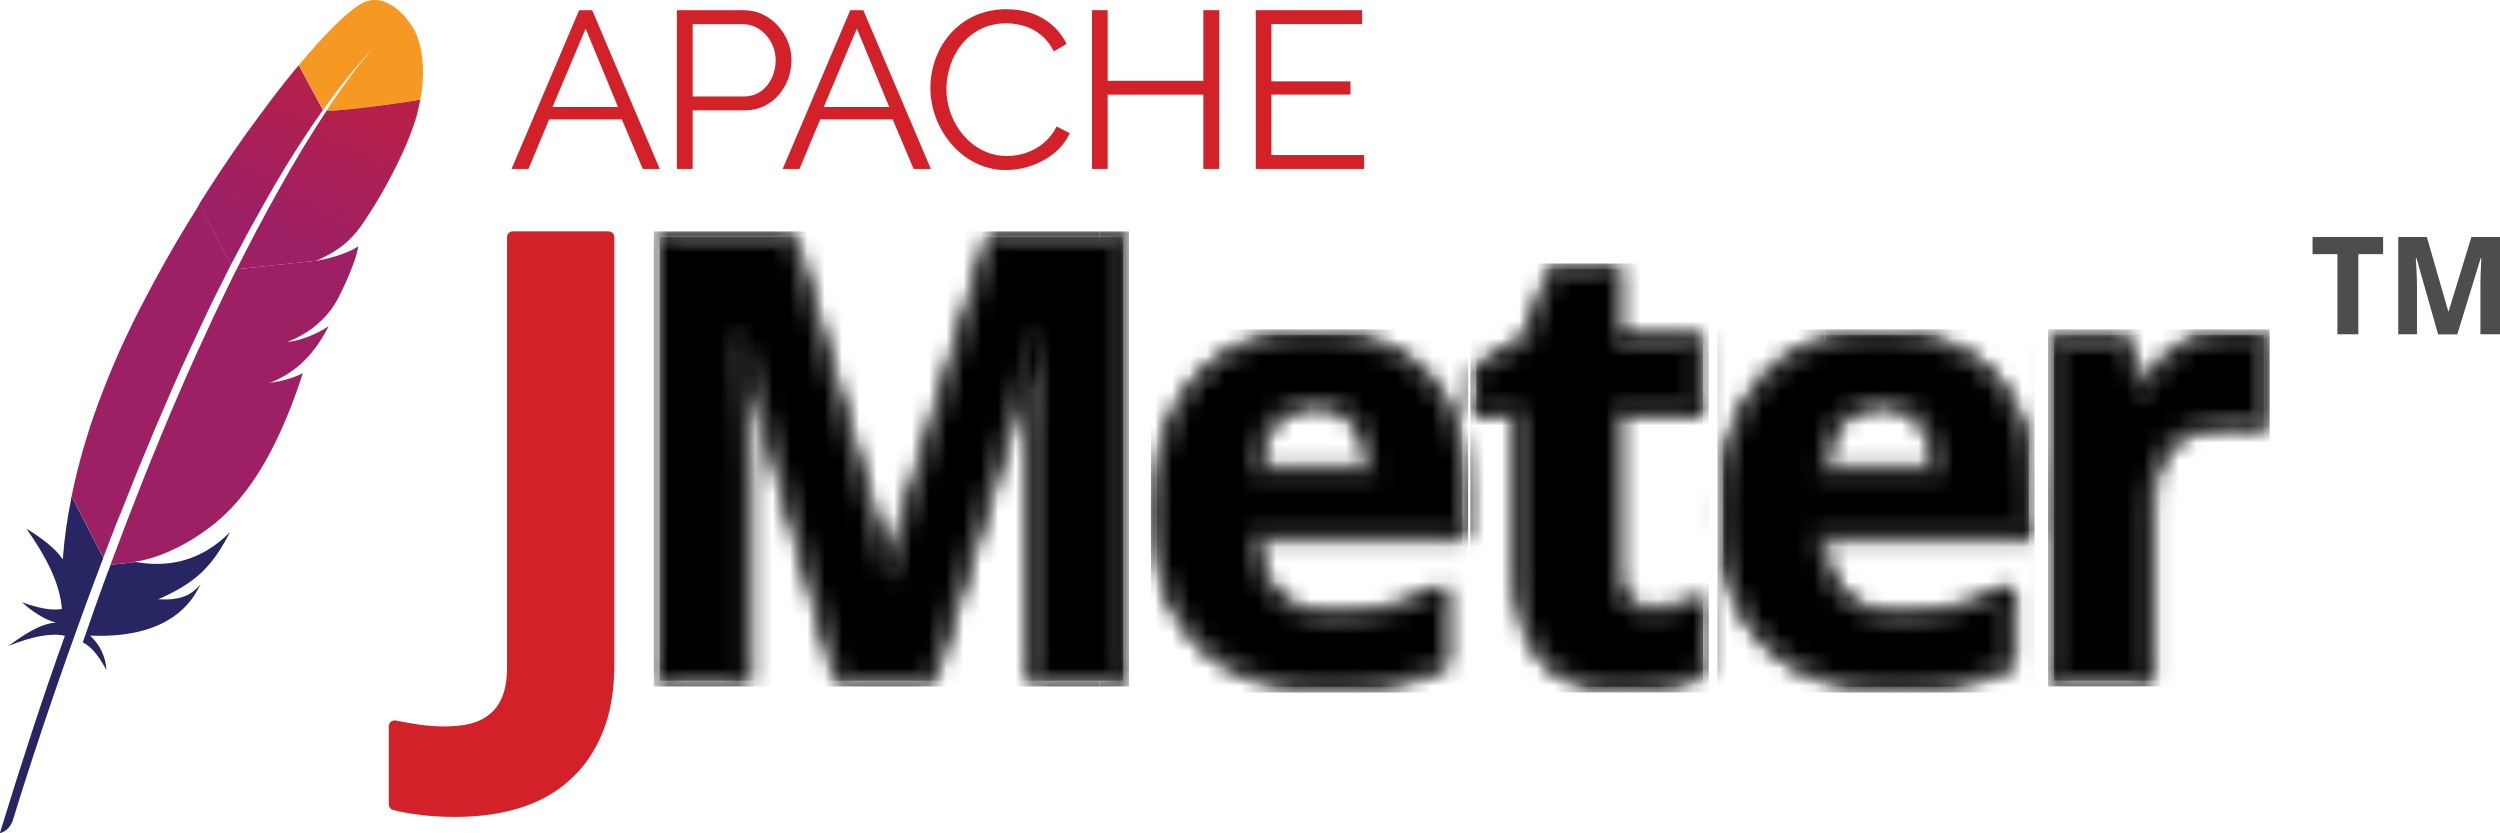
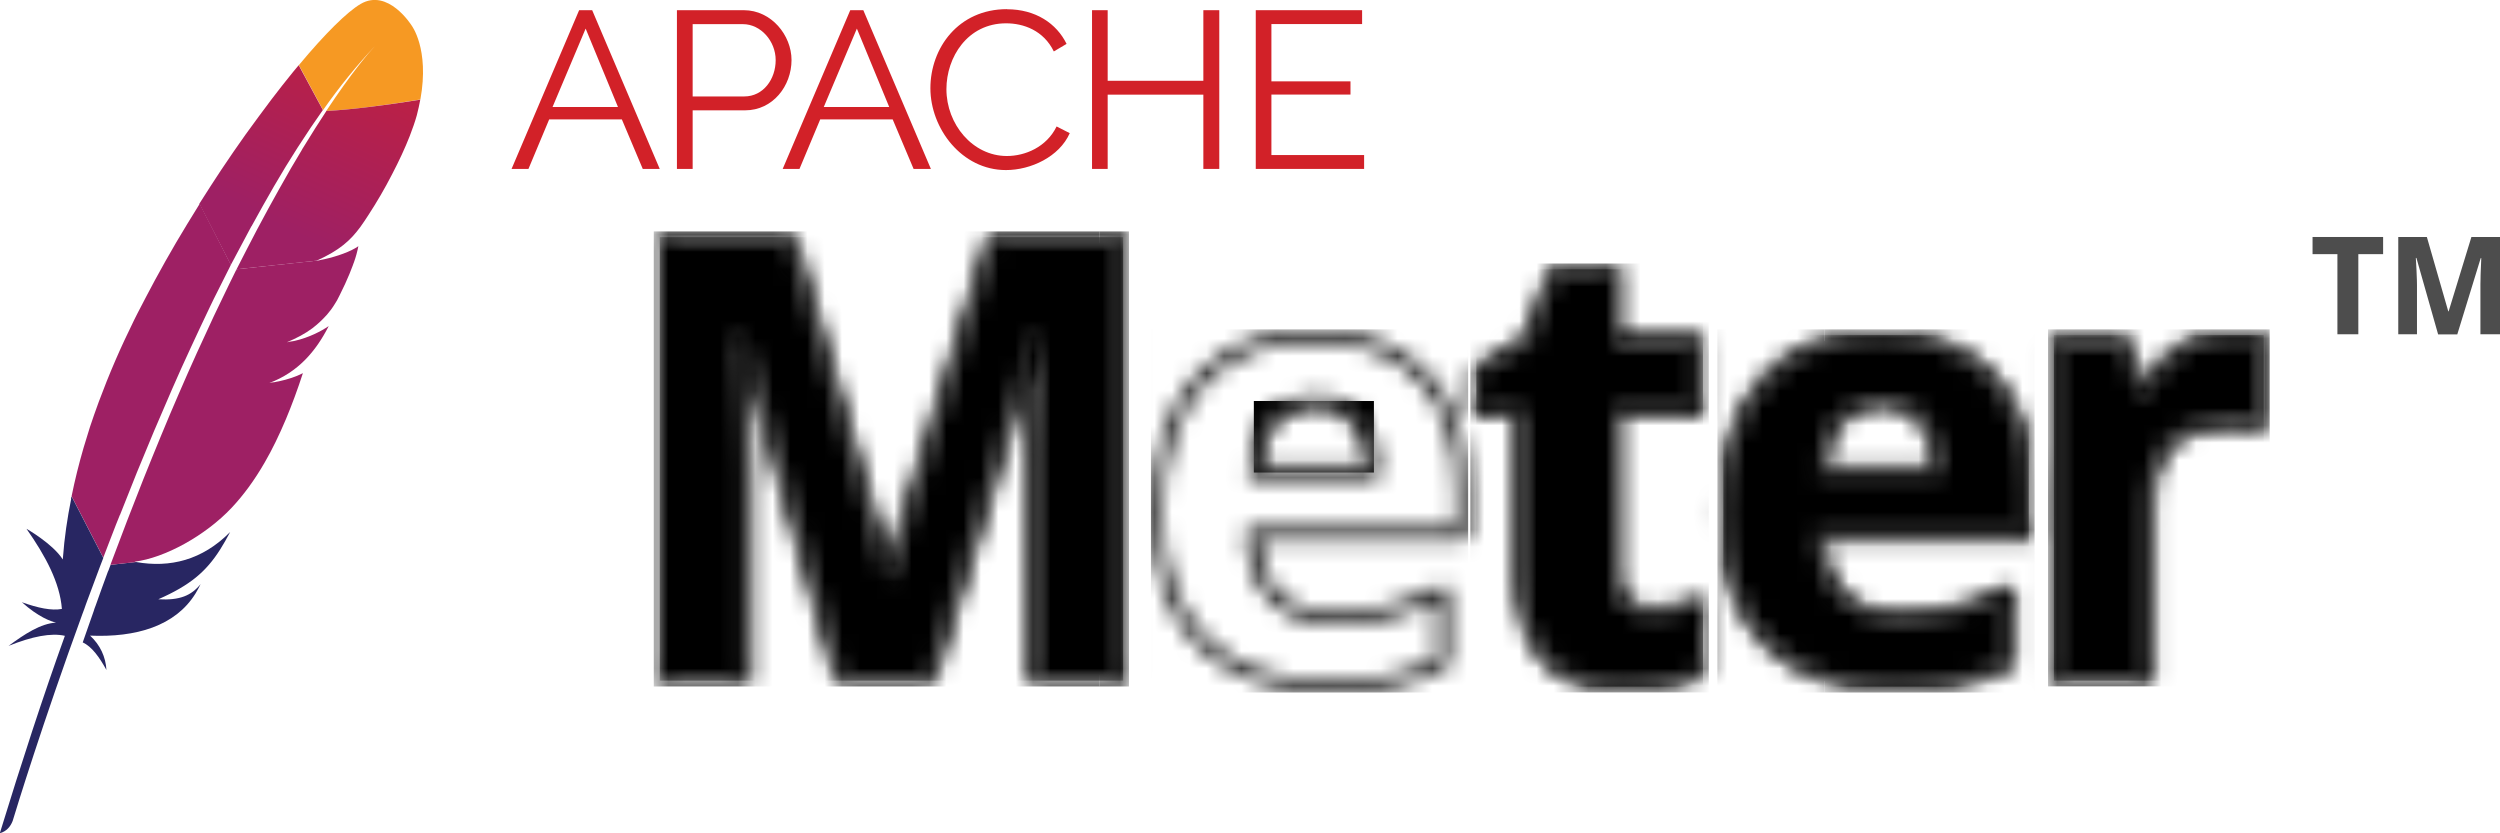
<svg xmlns="http://www.w3.org/2000/svg" width="144" height="48" viewBox="0 0 144 48" fill="none">
  <g clip-path="url(#clip0_425_2621)">
    <path d="M20.77 0.229C20.007 0.674 18.73 1.93 17.215 3.751L18.608 6.339C19.581 4.958 20.587 3.724 21.588 2.664C21.66 2.582 21.704 2.539 21.704 2.539C21.665 2.582 21.621 2.62 21.588 2.664C21.262 3.012 20.278 4.142 18.791 6.393C20.222 6.322 22.417 6.034 24.214 5.73C24.75 2.789 23.694 1.446 23.694 1.446C23.694 1.446 22.345 -0.696 20.77 0.229Z" fill="url(#paint0_linear_425_2621)" />
    <path d="M16.076 21.973C15.894 22.011 15.711 22.038 15.529 22.06C15.617 22.049 15.722 22.032 15.811 22.016C15.899 22.005 15.993 21.989 16.076 21.973Z" fill="#BE202E" />
    <path opacity="0.35" d="M16.076 21.973C15.894 22.011 15.711 22.038 15.529 22.06C15.617 22.049 15.722 22.032 15.811 22.016C15.899 22.005 15.993 21.989 16.076 21.973Z" fill="#BE202E" />
    <path d="M16.552 19.706C16.579 19.706 16.607 19.695 16.634 19.695C16.751 19.678 16.872 19.657 16.983 19.629C16.845 19.657 16.701 19.673 16.557 19.7L16.552 19.706Z" fill="#BE202E" />
    <path opacity="0.35" d="M16.552 19.706C16.579 19.706 16.607 19.695 16.634 19.695C16.751 19.678 16.872 19.657 16.983 19.629C16.845 19.657 16.701 19.673 16.557 19.7L16.552 19.706Z" fill="#BE202E" />
    <path d="M14.49 13.03C14.915 12.253 15.346 11.486 15.772 10.747C16.22 9.975 16.673 9.23 17.138 8.507C17.165 8.464 17.193 8.42 17.221 8.382C17.674 7.676 18.133 6.991 18.597 6.338L17.204 3.756C17.104 3.881 16.994 4.006 16.883 4.142C16.48 4.637 16.065 5.164 15.634 5.73C15.153 6.366 14.661 7.04 14.147 7.746C13.682 8.399 13.207 9.089 12.732 9.801C12.328 10.41 11.93 11.03 11.526 11.666C11.51 11.693 11.499 11.709 11.482 11.736L13.296 15.259C13.699 14.514 14.086 13.77 14.479 13.036L14.49 13.03Z" fill="url(#paint1_linear_425_2621)" />
    <path d="M6.225 32.899C5.987 33.546 5.744 34.209 5.506 34.889C5.506 34.9 5.495 34.905 5.495 34.916C5.456 35.014 5.423 35.106 5.396 35.204C5.23 35.66 5.097 36.074 4.765 37.003C5.302 37.248 5.733 37.873 6.131 38.59C6.087 37.846 5.777 37.15 5.186 36.612C7.817 36.726 10.1 36.074 11.267 34.176C11.366 34.008 11.466 33.829 11.56 33.638C11.023 34.301 10.366 34.59 9.116 34.519C10.946 33.714 11.869 32.932 12.682 31.649C12.875 31.344 13.063 31.013 13.257 30.643C11.654 32.263 9.796 32.72 7.834 32.372L6.369 32.535C6.324 32.66 6.28 32.779 6.23 32.904L6.225 32.899Z" fill="url(#paint2_linear_425_2621)" />
    <path d="M6.91 29.664C7.231 28.86 7.557 28.044 7.883 27.218C8.204 26.43 8.53 25.642 8.867 24.843C9.205 24.044 9.553 23.25 9.896 22.451C10.249 21.635 10.614 20.831 10.99 20.021C11.355 19.222 11.736 18.428 12.112 17.634C12.251 17.346 12.383 17.069 12.533 16.781C12.77 16.297 13.014 15.813 13.262 15.329C13.273 15.302 13.29 15.275 13.301 15.248L11.504 11.736C11.477 11.78 11.449 11.834 11.416 11.878C10.996 12.557 10.57 13.248 10.155 13.954C9.735 14.672 9.326 15.395 8.923 16.14C8.585 16.765 8.259 17.395 7.928 18.031C7.861 18.156 7.8 18.292 7.734 18.417C7.342 19.216 6.977 19.994 6.656 20.738C6.291 21.581 5.971 22.386 5.689 23.146C5.506 23.647 5.335 24.13 5.18 24.598C5.053 24.995 4.931 25.397 4.815 25.788C4.544 26.718 4.312 27.653 4.124 28.582L5.948 32.121C6.186 31.485 6.44 30.849 6.689 30.197C6.761 30.018 6.833 29.838 6.91 29.648V29.664Z" fill="url(#paint3_linear_425_2621)" />
    <path d="M4.102 28.724C3.875 29.855 3.709 30.98 3.626 32.111C3.626 32.149 3.615 32.192 3.615 32.225C3.051 31.328 1.52 30.453 1.525 30.458C2.62 32.018 3.449 33.557 3.565 35.074C2.979 35.188 2.178 35.019 1.26 34.688C2.228 35.557 2.946 35.797 3.228 35.862C2.344 35.916 1.426 36.514 0.492 37.204C1.852 36.655 2.952 36.443 3.737 36.623C2.487 40.091 1.238 43.929 -0.011 47.995C0.37 47.886 0.597 47.625 0.729 47.288C0.951 46.554 2.432 41.716 4.748 35.362C4.815 35.182 4.887 35.003 4.947 34.813C4.964 34.758 4.986 34.715 5.003 34.66C5.252 33.997 5.506 33.318 5.766 32.616C5.832 32.453 5.882 32.301 5.948 32.144V32.133L4.124 28.594C4.107 28.637 4.096 28.675 4.085 28.719L4.102 28.724Z" fill="url(#paint4_linear_425_2621)" />
    <path d="M13.6 15.558C13.544 15.667 13.5 15.765 13.445 15.873C13.29 16.194 13.124 16.52 12.969 16.852C12.798 17.21 12.621 17.58 12.439 17.955C12.35 18.145 12.256 18.33 12.168 18.532C11.897 19.113 11.62 19.716 11.338 20.331C10.99 21.092 10.647 21.88 10.288 22.706C9.951 23.484 9.603 24.299 9.26 25.136C8.934 25.935 8.596 26.751 8.259 27.599C7.961 28.349 7.657 29.132 7.347 29.931C7.33 29.969 7.319 30.012 7.303 30.045C7.004 30.833 6.695 31.649 6.38 32.48C6.369 32.497 6.363 32.518 6.363 32.535L7.828 32.372C7.828 32.372 7.773 32.361 7.74 32.355C9.498 32.138 11.831 30.849 13.334 29.257C14.025 28.523 14.655 27.664 15.241 26.648C15.678 25.897 16.082 25.06 16.474 24.131C16.811 23.326 17.138 22.445 17.447 21.494C17.044 21.701 16.579 21.853 16.071 21.962C15.982 21.978 15.888 22 15.8 22.016C15.711 22.032 15.617 22.043 15.518 22.059C17.16 21.44 18.188 20.249 18.934 18.782C18.509 19.07 17.806 19.445 16.966 19.635C16.856 19.662 16.74 19.678 16.618 19.7C16.59 19.7 16.563 19.711 16.529 19.711C17.093 19.477 17.58 19.216 17.994 18.907C18.083 18.841 18.166 18.771 18.249 18.7C18.376 18.591 18.497 18.477 18.614 18.358C18.686 18.276 18.757 18.205 18.835 18.124C19.001 17.933 19.155 17.727 19.288 17.504C19.332 17.433 19.377 17.368 19.415 17.297C19.471 17.189 19.526 17.091 19.57 16.993C19.797 16.547 19.979 16.14 20.128 15.781C20.2 15.601 20.267 15.438 20.322 15.286C20.338 15.221 20.366 15.172 20.388 15.107C20.444 14.938 20.499 14.786 20.532 14.65C20.587 14.454 20.62 14.291 20.642 14.177C20.587 14.221 20.526 14.264 20.449 14.302C19.957 14.59 19.111 14.857 18.426 14.982C18.426 14.982 18.409 14.982 18.398 14.993C18.332 15.004 18.26 15.009 18.188 15.031C18.199 15.02 18.216 15.02 18.227 15.014L13.616 15.509C13.627 15.547 13.616 15.563 13.605 15.574L13.6 15.558Z" fill="url(#paint5_linear_425_2621)" />
    <path d="M18.796 6.398C18.387 7.018 17.939 7.725 17.458 8.513C17.431 8.557 17.403 8.595 17.386 8.638C16.966 9.328 16.529 10.079 16.065 10.916C15.662 11.633 15.247 12.394 14.805 13.226C14.423 13.944 14.042 14.705 13.627 15.509L18.238 15.015C19.576 14.406 20.178 13.857 20.764 13.063C20.919 12.846 21.074 12.617 21.229 12.373C21.704 11.644 22.168 10.851 22.577 10.052C22.981 9.28 23.335 8.519 23.6 7.839C23.771 7.399 23.91 6.996 24.009 6.638C24.092 6.322 24.153 6.029 24.208 5.741C22.423 6.034 20.228 6.322 18.796 6.393V6.398Z" fill="url(#paint6_linear_425_2621)" />
    <path d="M15.811 22.027C15.722 22.043 15.628 22.054 15.529 22.07C15.617 22.054 15.711 22.032 15.811 22.027Z" fill="#BE202E" />
    <path opacity="0.35" d="M15.811 22.027C15.722 22.043 15.628 22.054 15.529 22.07C15.617 22.054 15.711 22.032 15.811 22.027Z" fill="#BE202E" />
    <path d="M15.811 22.027C15.722 22.043 15.628 22.054 15.529 22.07C15.617 22.054 15.711 22.032 15.811 22.027Z" fill="url(#paint7_linear_425_2621)" />
    <path d="M16.541 19.706C16.541 19.706 16.596 19.695 16.629 19.695C16.601 19.695 16.574 19.706 16.541 19.706Z" fill="#BE202E" />
    <path opacity="0.35" d="M16.541 19.706C16.541 19.706 16.596 19.695 16.629 19.695C16.601 19.695 16.574 19.706 16.541 19.706Z" fill="#BE202E" />
    <path d="M16.541 19.706C16.541 19.706 16.596 19.695 16.629 19.695C16.601 19.695 16.574 19.706 16.541 19.706Z" fill="url(#paint8_linear_425_2621)" />
-     <path d="M35.049 13.324H29.543C29.355 13.324 29.206 13.47 29.206 13.655V38.449C29.206 39.123 29.112 39.688 28.929 40.129C28.764 40.547 28.52 40.884 28.205 41.134C27.907 41.39 27.536 41.569 27.116 41.678C26.226 41.906 25.054 41.868 24.175 41.743C23.694 41.672 23.235 41.591 22.81 41.504C22.71 41.482 22.605 41.504 22.522 41.569C22.445 41.635 22.395 41.727 22.395 41.83V46.337C22.395 46.489 22.5 46.619 22.649 46.657C23.064 46.766 23.573 46.858 24.164 46.929C24.756 47.011 25.452 47.054 26.237 47.054C27.569 47.054 28.802 46.886 29.908 46.549C31.014 46.212 32.009 45.668 32.805 44.94C33.623 44.222 34.264 43.298 34.706 42.194C35.16 41.102 35.386 39.781 35.386 38.275V13.661C35.386 13.476 35.237 13.329 35.049 13.329V13.324Z" fill="#D22128" />
    <mask id="mask0_425_2621" style="mask-type:luminance" maskUnits="userSpaceOnUse" x="38" y="13" width="93" height="27">
      <path d="M38.001 13.661V39.205H42.927V27.321C42.927 26.995 42.916 26.631 42.905 26.223C42.905 25.816 42.894 25.392 42.872 24.951C42.861 24.511 42.844 24.065 42.822 23.608C42.811 23.152 42.789 22.712 42.767 22.282C42.717 21.282 42.661 20.244 42.59 19.173H42.75L48.455 39.21H53.514L59.661 19.205H59.805C59.772 20.265 59.733 21.282 59.683 22.26C59.672 22.679 59.65 23.114 59.628 23.554C59.617 23.994 59.606 24.429 59.595 24.864C59.584 25.294 59.572 25.707 59.561 26.087C59.561 26.473 59.561 26.816 59.561 27.115V39.21H64.697V13.661H57.195L51.225 33.192H51.12L45.509 13.661H38.007H38.001ZM89.58 15.514L88.015 19.635L85.036 21.423V23.679H87.623V33.094C87.623 34.35 87.772 35.399 88.082 36.242C88.402 37.068 88.839 37.731 89.386 38.231C89.934 38.721 90.581 39.069 91.327 39.27C92.073 39.471 92.875 39.563 93.737 39.563C94.6 39.563 95.445 39.482 96.192 39.308C96.949 39.145 97.579 38.933 98.088 38.677V34.709C97.59 34.883 97.104 35.03 96.617 35.149C96.142 35.263 95.639 35.323 95.103 35.323C94.489 35.323 93.986 35.144 93.61 34.78C93.228 34.421 93.046 33.861 93.046 33.105V23.69H97.878V19.689H93.046V15.531H89.58V15.514ZM75.665 19.303C74.316 19.303 73.084 19.521 71.972 19.95C70.872 20.38 69.921 21.021 69.125 21.885C68.346 22.733 67.732 23.804 67.29 25.087C66.853 26.37 66.632 27.865 66.632 29.577C66.632 31.29 66.875 32.746 67.345 34.002C67.832 35.247 68.506 36.285 69.368 37.112C70.231 37.927 71.265 38.536 72.459 38.944C73.653 39.351 74.963 39.558 76.384 39.558C77.119 39.558 77.794 39.531 78.407 39.476C79.021 39.427 79.601 39.351 80.132 39.232C80.663 39.117 81.166 38.971 81.641 38.808C82.128 38.634 82.609 38.427 83.084 38.182V34.057C82.564 34.312 82.056 34.54 81.558 34.736C81.061 34.921 80.552 35.078 80.044 35.209C79.535 35.34 79.01 35.437 78.468 35.508C77.937 35.568 77.368 35.59 76.765 35.59C76.041 35.59 75.394 35.486 74.825 35.263C74.267 35.041 73.786 34.725 73.382 34.318C72.99 33.899 72.686 33.388 72.464 32.795C72.249 32.192 72.133 31.518 72.111 30.773H84.223V28.186C84.223 26.767 84.024 25.511 83.62 24.413C83.228 23.304 82.664 22.375 81.918 21.613C81.182 20.858 80.281 20.287 79.214 19.901C78.159 19.504 76.975 19.309 75.66 19.309L75.665 19.303ZM108.293 19.303C106.944 19.303 105.711 19.521 104.6 19.95C103.5 20.38 102.549 21.021 101.753 21.885C100.974 22.733 100.36 23.804 99.918 25.087C99.481 26.37 99.26 27.865 99.26 29.577C99.26 31.29 99.503 32.746 99.973 34.002C100.459 35.247 101.134 36.285 101.996 37.112C102.859 37.927 103.892 38.536 105.087 38.944C106.281 39.351 107.591 39.558 109.012 39.558C109.747 39.558 110.421 39.531 111.035 39.476C111.649 39.427 112.229 39.351 112.76 39.232C113.291 39.117 113.794 38.971 114.269 38.808C114.756 38.634 115.236 38.427 115.712 38.182V34.057C115.192 34.312 114.684 34.54 114.186 34.736C113.689 34.921 113.18 35.078 112.671 35.209C112.163 35.34 111.638 35.437 111.096 35.508C110.565 35.568 109.996 35.59 109.393 35.59C108.669 35.59 108.022 35.486 107.453 35.263C106.894 35.041 106.419 34.725 106.015 34.318C105.623 33.899 105.313 33.388 105.087 32.795C104.871 32.192 104.755 31.518 104.733 30.773H116.845V28.186C116.845 26.767 116.646 25.511 116.243 24.413C115.85 23.304 115.286 22.375 114.54 21.613C113.805 20.858 112.904 20.287 111.837 19.901C110.781 19.504 109.598 19.309 108.282 19.309L108.293 19.303ZM128.665 19.303C128.001 19.303 127.41 19.385 126.89 19.548C126.381 19.7 125.917 19.918 125.502 20.211C125.099 20.488 124.74 20.842 124.408 21.249C124.076 21.657 123.767 22.103 123.479 22.608H123.208L122.407 19.678H118.305V39.21H123.722V29.267C123.722 28.349 123.838 27.571 124.06 26.941C124.297 26.299 124.623 25.788 125.038 25.402C125.464 25.006 125.972 24.723 126.553 24.549C127.144 24.375 127.786 24.283 128.482 24.283C128.598 24.283 128.748 24.294 128.93 24.304C129.107 24.304 129.284 24.315 129.461 24.337C129.649 24.348 129.831 24.37 129.997 24.391C130.163 24.413 130.29 24.44 130.384 24.462V19.461C130.312 19.439 130.207 19.423 130.063 19.412C129.931 19.39 129.781 19.369 129.615 19.358C129.461 19.336 129.3 19.325 129.118 19.325C128.952 19.314 128.792 19.309 128.654 19.309L128.665 19.303ZM75.698 23.098C76.268 23.098 76.765 23.201 77.191 23.413C77.617 23.625 77.976 23.907 78.258 24.283C78.54 24.641 78.75 25.076 78.894 25.576C79.037 26.076 79.115 26.625 79.126 27.218H72.21C72.304 25.799 72.663 24.756 73.294 24.092C73.935 23.429 74.731 23.098 75.693 23.098H75.698ZM108.326 23.098C108.896 23.098 109.393 23.201 109.819 23.413C110.244 23.625 110.604 23.907 110.886 24.283C111.168 24.641 111.378 25.076 111.521 25.576C111.665 26.076 111.743 26.625 111.754 27.218H104.838C104.932 25.799 105.291 24.756 105.921 24.092C106.563 23.429 107.359 23.098 108.321 23.098H108.326Z" fill="white" />
    </mask>
    <g mask="url(#mask0_425_2621)">
      <path d="M111.765 23.098H104.849V27.218H111.765V23.098Z" fill="black" />
      <path d="M79.137 23.098H72.221V27.218H79.137V23.098Z" fill="black" />
      <path d="M130.389 19.303H118.305V39.205H130.389V19.303Z" fill="black" />
      <path d="M116.856 19.303H99.265V39.552H116.856V19.303Z" fill="black" />
-       <path d="M84.228 19.303H66.638V39.552H84.228V19.303Z" fill="black" />
      <path d="M98.093 15.514H85.036V39.552H98.093V15.514Z" fill="black" />
      <path d="M64.692 13.661H38.001V39.205H64.692V13.661Z" fill="black" />
    </g>
    <mask id="mask1_425_2621" style="mask-type:luminance" maskUnits="userSpaceOnUse" x="37" y="13" width="94" height="27">
      <path d="M109.023 39.889C107.574 39.889 106.214 39.678 104.982 39.259C103.738 38.835 102.654 38.193 101.764 37.356C100.869 36.497 100.161 35.41 99.658 34.122C99.166 32.823 98.923 31.295 98.923 29.577C98.923 27.86 99.149 26.294 99.597 24.984C100.05 23.663 100.686 22.549 101.499 21.668C102.317 20.776 103.318 20.097 104.473 19.646C105.623 19.2 106.905 18.977 108.293 18.977C109.681 18.977 110.88 19.184 111.964 19.591C113.075 19.994 114.026 20.597 114.794 21.385C115.568 22.174 116.171 23.152 116.574 24.304C116.983 25.424 117.193 26.729 117.193 28.186V30.773C117.193 30.958 117.039 31.105 116.856 31.105H105.098C105.142 31.681 105.247 32.214 105.413 32.687C105.617 33.23 105.91 33.709 106.27 34.095C106.635 34.464 107.077 34.758 107.585 34.959C108.099 35.16 108.713 35.263 109.399 35.263C110.018 35.263 110.565 35.236 111.068 35.182C111.577 35.117 112.08 35.019 112.599 34.888C113.092 34.763 113.589 34.611 114.076 34.426C114.551 34.236 115.06 34.008 115.574 33.758C115.679 33.709 115.806 33.714 115.905 33.774C116.005 33.834 116.066 33.943 116.066 34.057V38.183C116.066 38.308 115.994 38.422 115.883 38.476C115.413 38.715 114.916 38.933 114.396 39.117C113.871 39.297 113.362 39.444 112.848 39.552C112.307 39.672 111.709 39.754 111.074 39.803C110.477 39.857 109.802 39.889 109.023 39.889ZM108.293 19.64C106.994 19.64 105.794 19.852 104.722 20.265C103.666 20.679 102.754 21.298 102.002 22.114C101.256 22.929 100.658 23.967 100.238 25.196C99.813 26.435 99.597 27.914 99.597 29.577C99.597 31.241 99.829 32.665 100.288 33.888C100.752 35.084 101.405 36.09 102.228 36.878C103.047 37.65 104.042 38.237 105.197 38.634C106.353 39.025 107.641 39.226 109.012 39.226C109.769 39.226 110.416 39.199 111.002 39.145C111.61 39.101 112.174 39.02 112.688 38.906C113.18 38.797 113.661 38.661 114.158 38.492C114.579 38.34 114.988 38.172 115.375 37.976V34.589C115.015 34.758 114.656 34.91 114.313 35.046C113.794 35.242 113.274 35.405 112.754 35.535C112.213 35.671 111.682 35.774 111.135 35.84C110.598 35.899 110.029 35.927 109.382 35.927C108.608 35.927 107.917 35.807 107.32 35.579C106.723 35.345 106.203 34.997 105.767 34.557C105.341 34.1 105.004 33.551 104.766 32.915C104.539 32.279 104.418 31.561 104.39 30.784C104.39 30.692 104.423 30.605 104.484 30.54C104.55 30.474 104.639 30.436 104.727 30.436H116.502V28.18C116.502 26.799 116.309 25.571 115.922 24.522C115.546 23.462 114.999 22.559 114.291 21.842C113.595 21.124 112.732 20.575 111.715 20.211C110.703 19.831 109.548 19.64 108.282 19.64H108.293ZM93.737 39.889C92.825 39.889 92.007 39.792 91.233 39.585C90.442 39.373 89.74 38.998 89.154 38.471C88.563 37.927 88.098 37.22 87.761 36.356C87.44 35.481 87.28 34.388 87.28 33.094V24.016H85.03C84.842 24.016 84.693 23.869 84.693 23.685V21.429C84.693 21.315 84.754 21.206 84.853 21.146L87.733 19.417L89.254 15.406C89.303 15.275 89.431 15.188 89.574 15.188H93.04C93.228 15.188 93.378 15.335 93.378 15.52V19.347H97.872C98.06 19.347 98.209 19.494 98.209 19.678V23.679C98.209 23.864 98.055 24.011 97.872 24.011H93.378V33.089C93.378 33.752 93.532 34.236 93.842 34.524C94.157 34.828 94.572 34.975 95.097 34.975H95.103C95.606 34.975 96.087 34.921 96.529 34.812C96.993 34.698 97.463 34.562 97.966 34.383C98.071 34.345 98.187 34.361 98.276 34.426C98.364 34.492 98.419 34.589 98.419 34.698V38.666C98.419 38.791 98.348 38.906 98.237 38.965C97.69 39.237 97.026 39.465 96.258 39.629C95.506 39.803 94.655 39.895 93.732 39.895L93.737 39.889ZM85.373 23.342H87.623C87.811 23.342 87.96 23.489 87.96 23.674V33.089C87.96 34.307 88.109 35.323 88.402 36.122C88.695 36.883 89.104 37.514 89.618 37.981C90.122 38.433 90.73 38.759 91.415 38.938C92.128 39.128 92.891 39.221 93.743 39.221C94.594 39.221 95.412 39.139 96.12 38.971C96.75 38.835 97.297 38.661 97.756 38.454V35.166C97.397 35.28 97.049 35.378 96.706 35.459C96.208 35.579 95.677 35.644 95.119 35.644H95.114C94.412 35.644 93.831 35.432 93.383 35.008C92.941 34.584 92.714 33.943 92.714 33.089V23.674C92.714 23.489 92.869 23.342 93.052 23.342H97.546V20.01H93.052C92.864 20.01 92.714 19.863 92.714 19.678V15.851H89.823L88.341 19.755C88.314 19.825 88.264 19.885 88.203 19.923L85.389 21.614V23.348L85.373 23.342ZM76.395 39.889C74.947 39.889 73.587 39.678 72.359 39.259C71.115 38.835 70.032 38.193 69.142 37.356C68.246 36.497 67.539 35.41 67.036 34.122C66.544 32.823 66.3 31.295 66.3 29.577C66.3 27.86 66.527 26.294 66.975 24.984C67.428 23.663 68.064 22.549 68.876 21.668C69.695 20.776 70.695 20.097 71.845 19.646C72.995 19.2 74.278 18.977 75.665 18.977C77.053 18.977 78.252 19.184 79.341 19.591C80.453 19.994 81.404 20.597 82.166 21.385C82.94 22.168 83.543 23.152 83.947 24.304C84.356 25.424 84.566 26.729 84.566 28.186V30.773C84.566 30.958 84.411 31.105 84.228 31.105H72.47C72.514 31.681 72.619 32.214 72.785 32.687C72.995 33.241 73.282 33.714 73.636 34.095C74.001 34.459 74.444 34.752 74.958 34.959C75.472 35.16 76.085 35.263 76.771 35.263C77.39 35.263 77.932 35.236 78.44 35.182C78.954 35.117 79.458 35.019 79.972 34.888C80.464 34.763 80.961 34.611 81.448 34.426C81.923 34.236 82.432 34.008 82.946 33.758C83.051 33.709 83.178 33.714 83.278 33.774C83.377 33.834 83.438 33.943 83.438 34.057V38.183C83.438 38.308 83.366 38.422 83.255 38.476C82.786 38.715 82.288 38.933 81.768 39.117C81.243 39.297 80.74 39.438 80.221 39.552C79.679 39.672 79.082 39.754 78.446 39.803C77.849 39.857 77.174 39.889 76.395 39.889ZM75.665 19.64C74.366 19.64 73.166 19.852 72.094 20.265C71.044 20.679 70.126 21.298 69.374 22.114C68.628 22.929 68.031 23.962 67.611 25.196C67.185 26.435 66.969 27.914 66.969 29.577C66.969 31.241 67.201 32.665 67.66 33.888C68.125 35.084 68.777 36.09 69.601 36.878C70.419 37.65 71.419 38.242 72.569 38.634C73.725 39.025 75.013 39.226 76.384 39.226C77.141 39.226 77.788 39.199 78.374 39.145C78.982 39.101 79.546 39.02 80.06 38.906C80.552 38.797 81.033 38.661 81.531 38.492C81.951 38.34 82.36 38.172 82.747 37.976V34.589C82.388 34.758 82.028 34.91 81.686 35.046C81.166 35.242 80.646 35.405 80.126 35.535C79.59 35.671 79.049 35.774 78.507 35.84C77.971 35.899 77.401 35.927 76.76 35.927C75.986 35.927 75.295 35.807 74.698 35.579C74.095 35.34 73.57 34.997 73.133 34.557C72.713 34.105 72.381 33.556 72.138 32.915C71.912 32.274 71.79 31.561 71.762 30.784C71.762 30.692 71.795 30.605 71.856 30.54C71.917 30.474 72.005 30.436 72.1 30.436H83.875V28.18C83.875 26.799 83.681 25.571 83.294 24.522C82.918 23.462 82.371 22.559 81.663 21.842C80.967 21.124 80.104 20.575 79.087 20.211C78.076 19.831 76.92 19.64 75.654 19.64H75.665ZM123.728 39.542H118.31C118.122 39.542 117.973 39.389 117.973 39.21V19.678C117.973 19.494 118.128 19.347 118.31 19.347H122.412C122.567 19.347 122.7 19.45 122.738 19.597L123.413 22.065C123.634 21.711 123.877 21.369 124.142 21.048C124.507 20.597 124.889 20.238 125.309 19.95C125.746 19.646 126.243 19.407 126.796 19.244C127.343 19.075 127.974 18.988 128.67 18.988C128.819 18.988 128.985 18.988 129.162 19.004C129.339 19.004 129.51 19.015 129.687 19.042C129.837 19.053 130.002 19.075 130.141 19.102C130.295 19.113 130.412 19.129 130.506 19.162C130.644 19.205 130.738 19.336 130.738 19.477V24.478C130.738 24.582 130.688 24.68 130.605 24.739C130.522 24.799 130.412 24.826 130.312 24.799C130.224 24.777 130.107 24.756 129.958 24.734C129.798 24.712 129.627 24.69 129.45 24.68C129.262 24.658 129.101 24.647 128.941 24.647C128.748 24.636 128.609 24.625 128.493 24.625C127.841 24.625 127.222 24.712 126.658 24.875C126.127 25.033 125.663 25.299 125.281 25.652C124.911 26 124.607 26.473 124.391 27.061C124.181 27.653 124.071 28.398 124.071 29.273V39.215C124.071 39.4 123.916 39.547 123.733 39.547L123.728 39.542ZM118.647 38.873H123.391V29.262C123.391 28.311 123.512 27.49 123.75 26.827C124.004 26.136 124.364 25.576 124.811 25.158C125.27 24.728 125.829 24.419 126.459 24.228C127.089 24.044 127.769 23.951 128.488 23.951C128.615 23.951 128.77 23.962 128.958 23.973C129.135 23.962 129.317 23.984 129.51 24.011C129.687 24.022 129.875 24.044 130.052 24.065V19.749C130.052 19.749 130.052 19.749 130.047 19.749C129.892 19.722 129.759 19.706 129.604 19.695C129.439 19.673 129.295 19.662 129.135 19.662C128.952 19.651 128.803 19.646 128.67 19.646C128.045 19.646 127.482 19.722 126.995 19.874C126.514 20.015 126.077 20.222 125.701 20.488C125.337 20.744 124.999 21.059 124.673 21.461C124.336 21.875 124.043 22.304 123.778 22.771C123.717 22.875 123.606 22.94 123.479 22.94H123.208C123.053 22.94 122.921 22.837 122.882 22.69L122.152 20.01H118.647V38.873ZM64.692 39.542H59.556C59.368 39.542 59.219 39.389 59.219 39.21V26.087L59.291 23.543C59.313 23.092 59.335 22.663 59.346 22.25C59.362 21.918 59.379 21.586 59.39 21.249L53.84 39.308C53.795 39.449 53.663 39.547 53.514 39.547H48.455C48.3 39.547 48.168 39.449 48.129 39.302L43.071 21.527C43.082 21.777 43.098 22.027 43.109 22.271C43.131 22.701 43.154 23.152 43.165 23.609C43.187 24.054 43.203 24.506 43.214 24.951C43.236 25.392 43.248 25.821 43.248 26.234C43.259 26.637 43.27 27.006 43.27 27.332V39.215C43.27 39.4 43.12 39.547 42.932 39.547H38.007C37.819 39.547 37.669 39.395 37.669 39.215V13.661C37.669 13.476 37.819 13.329 38.007 13.329H45.509C45.658 13.329 45.796 13.427 45.835 13.574L51.181 32.181L56.875 13.568C56.919 13.427 57.052 13.329 57.201 13.329H64.703C64.891 13.329 65.04 13.476 65.04 13.661V39.205C65.04 39.389 64.891 39.536 64.703 39.536L64.692 39.542ZM59.893 38.873H64.349V13.998H57.439L51.54 33.29C51.496 33.431 51.363 33.529 51.214 33.529H51.109C50.959 33.529 50.821 33.431 50.782 33.285L45.243 13.998H38.338V38.873H42.584V27.321C42.584 26.995 42.573 26.637 42.562 26.234C42.562 25.821 42.551 25.408 42.529 24.968C42.518 24.522 42.501 24.076 42.479 23.625C42.468 23.163 42.446 22.723 42.424 22.299C42.374 21.298 42.319 20.26 42.247 19.195C42.241 19.102 42.275 19.01 42.341 18.945C42.407 18.879 42.496 18.841 42.59 18.841H42.75C42.905 18.841 43.038 18.939 43.076 19.086L48.709 38.878H53.259L59.335 19.113C59.379 18.972 59.512 18.874 59.661 18.874H59.805C59.899 18.874 59.987 18.912 60.048 18.977C60.109 19.042 60.147 19.129 60.142 19.222C60.109 20.282 60.07 21.304 60.02 22.282C60.009 22.695 59.987 23.13 59.965 23.576L59.893 27.12V38.878V38.873ZM111.759 27.55H104.843C104.749 27.55 104.661 27.512 104.595 27.446C104.528 27.381 104.495 27.289 104.501 27.196C104.6 25.685 104.987 24.593 105.673 23.869C106.38 23.136 107.265 22.766 108.321 22.766C108.94 22.766 109.493 22.886 109.968 23.114C110.443 23.348 110.847 23.674 111.157 24.081C111.461 24.468 111.693 24.94 111.848 25.484C111.997 26.017 112.08 26.593 112.096 27.207C112.096 27.3 112.063 27.381 111.997 27.446C111.931 27.512 111.848 27.544 111.754 27.544L111.759 27.55ZM105.214 26.881H111.405C111.378 26.452 111.306 26.044 111.201 25.663C111.068 25.201 110.875 24.805 110.62 24.484C110.366 24.152 110.057 23.897 109.67 23.706C109.294 23.522 108.84 23.429 108.326 23.429C107.453 23.429 106.751 23.723 106.176 24.321C105.662 24.864 105.335 25.729 105.214 26.881ZM79.131 27.55H72.221C72.127 27.55 72.039 27.512 71.972 27.446C71.906 27.381 71.873 27.289 71.878 27.196C71.978 25.685 72.365 24.593 73.05 23.869C73.758 23.136 74.642 22.766 75.698 22.766C76.318 22.766 76.87 22.886 77.346 23.114C77.827 23.348 78.225 23.674 78.534 24.081C78.838 24.468 79.071 24.94 79.225 25.484C79.375 26.017 79.458 26.598 79.469 27.207C79.469 27.3 79.436 27.381 79.369 27.446C79.303 27.512 79.22 27.544 79.126 27.544L79.131 27.55ZM72.591 26.881H78.783C78.755 26.452 78.684 26.044 78.579 25.663C78.446 25.201 78.252 24.805 77.998 24.484C77.744 24.152 77.434 23.902 77.047 23.706C76.671 23.522 76.218 23.429 75.704 23.429C74.831 23.429 74.128 23.723 73.553 24.321C73.039 24.864 72.713 25.729 72.591 26.881Z" fill="white" />
    </mask>
    <g mask="url(#mask1_425_2621)">
      <path d="M78.783 23.429H72.591V26.881H78.783V23.429Z" fill="black" />
      <path d="M79.474 22.766H71.873V27.555H79.474V22.766Z" fill="black" />
      <path d="M111.405 23.429H105.214V26.881H111.405V23.429Z" fill="black" />
      <path d="M105.076 22.766H104.501V27.555H105.076V22.766Z" fill="black" />
      <path d="M112.102 22.766H105.076V27.555H112.102V22.766Z" fill="black" />
      <path d="M63.315 13.998H38.338V38.873H63.315V13.998Z" fill="black" />
      <path d="M64.349 13.998H63.315V38.873H64.349V13.998Z" fill="black" />
      <path d="M63.314 13.329H37.657V39.542H63.314V13.329Z" fill="black" />
      <path d="M65.029 13.329H63.315V39.542H65.029V13.329Z" fill="black" />
      <path d="M130.052 19.64H118.647V38.873H130.052V19.64Z" fill="black" />
      <path d="M130.732 18.972H117.967V39.536H130.732V18.972Z" fill="black" />
      <path d="M83.886 19.64H66.975V39.221H83.886V19.64Z" fill="black" />
      <path d="M84.566 18.972H66.295V39.889H84.566V18.972Z" fill="black" />
-       <path d="M97.751 15.846H85.373V39.216H97.751V15.846Z" fill="black" />
+       <path d="M97.751 15.846H85.373H97.751V15.846Z" fill="black" />
      <path d="M98.425 15.177H84.693V39.884H98.425V15.177Z" fill="black" />
      <path d="M105.076 19.64H99.603V39.221H105.076V19.64Z" fill="black" />
      <path d="M116.514 19.64H105.076V39.221H116.514V19.64Z" fill="black" />
      <path d="M105.076 18.972H98.923V39.889H105.076V18.972Z" fill="black" />
      <path d="M117.193 18.972H105.076V39.889H117.193V18.972Z" fill="black" />
    </g>
    <path d="M135.84 19.254H134.635V14.639H133.203V13.65H137.267V14.639H135.84V19.254Z" fill="url(#paint9_linear_425_2621)" />
    <path d="M140.434 19.254L139.185 14.857H139.152C139.168 15.09 139.179 15.319 139.19 15.542C139.19 15.634 139.201 15.732 139.201 15.835C139.201 15.933 139.213 16.031 139.213 16.129C139.213 16.227 139.218 16.319 139.218 16.406C139.218 16.493 139.218 16.575 139.218 16.645V19.254H138.14V13.65H139.787L141.02 17.933H141.042L142.353 13.65H144V19.254H142.872V16.373C142.872 16.286 142.872 16.199 142.878 16.107C142.878 16.015 142.878 15.917 142.883 15.819C142.883 15.721 142.894 15.629 142.894 15.536C142.905 15.324 142.916 15.096 142.922 14.868H142.889L141.54 19.26H140.429" fill="url(#paint10_linear_425_2621)" />
    <path d="M29.466 9.73L33.358 0.587H34.109L38.001 9.73H37.023L35.818 6.876H31.633L30.439 9.73H29.466ZM33.733 1.647L31.826 6.164H35.596L33.733 1.647Z" fill="#D22128" />
    <path d="M38.991 9.73V0.587H42.844C44.436 0.587 45.592 2.038 45.592 3.457C45.592 4.947 44.519 6.355 42.921 6.355H39.897V9.73H38.991ZM39.897 5.555H42.872C43.966 5.555 44.679 4.561 44.679 3.463C44.679 2.364 43.817 1.391 42.794 1.391H39.897V5.561V5.555Z" fill="#D22128" />
    <path d="M45.083 9.73L48.975 0.587H49.727L53.619 9.73H52.623L51.418 6.876H47.245L46.05 9.73H45.089H45.083ZM49.356 1.647L47.449 6.164H51.219L49.356 1.647Z" fill="#D22128" />
    <path d="M58.002 0.533C59.65 0.533 60.861 1.354 61.435 2.528L60.7 2.963C60.109 1.75 58.953 1.343 57.953 1.343C55.725 1.343 54.514 3.3 54.514 5.137C54.514 7.154 56.023 8.986 57.997 8.986C59.047 8.986 60.28 8.475 60.861 7.284L61.618 7.67C61.015 9.035 59.368 9.796 57.942 9.796C55.393 9.796 53.591 7.398 53.591 5.083C53.591 2.767 55.2 0.527 58.002 0.527V0.533Z" fill="#D22128" />
    <path d="M70.231 0.587V9.73H69.313V5.452H63.802V9.73H62.901V0.587H63.802V4.653H69.313V0.587H70.231Z" fill="#D22128" />
    <path d="M78.573 8.931V9.73H72.332V0.587H78.457V1.386H73.233V4.686H77.788V5.447H73.233V8.931H78.579H78.573Z" fill="#D22128" />
  </g>
  <defs>
    <linearGradient id="paint0_linear_425_2621" x1="27.63" y1="-19.105" x2="37.525" y2="-21.902" gradientUnits="userSpaceOnUse">
      <stop stop-color="#F69923" />
      <stop offset="0.31" stop-color="#F79A23" />
      <stop offset="0.84" stop-color="#E97826" />
    </linearGradient>
    <linearGradient id="paint1_linear_425_2621" x1="5.902" y1="24.658" x2="25.524" y2="-18.137" gradientUnits="userSpaceOnUse">
      <stop offset="0.32" stop-color="#9E2064" />
      <stop offset="0.63" stop-color="#C92037" />
      <stop offset="0.75" stop-color="#CD2335" />
      <stop offset="1" stop-color="#E97826" />
    </linearGradient>
    <linearGradient id="paint2_linear_425_2621" x1="12.685" y1="21.516" x2="24.377" y2="-3.985" gradientUnits="userSpaceOnUse">
      <stop stop-color="#282662" />
      <stop offset="0.1" stop-color="#662E8D" />
      <stop offset="0.79" stop-color="#9F2064" />
      <stop offset="0.95" stop-color="#CD2032" />
    </linearGradient>
    <linearGradient id="paint3_linear_425_2621" x1="6.635" y1="22.085" x2="26.257" y2="-20.709" gradientUnits="userSpaceOnUse">
      <stop offset="0.32" stop-color="#9E2064" />
      <stop offset="0.63" stop-color="#C92037" />
      <stop offset="0.75" stop-color="#CD2335" />
      <stop offset="1" stop-color="#E97826" />
    </linearGradient>
    <linearGradient id="paint4_linear_425_2621" x1="8.699" y1="19.255" x2="19.011" y2="-3.235" gradientUnits="userSpaceOnUse">
      <stop stop-color="#282662" />
      <stop offset="0.1" stop-color="#662E8D" />
      <stop offset="0.79" stop-color="#9F2064" />
      <stop offset="0.95" stop-color="#CD2032" />
    </linearGradient>
    <linearGradient id="paint5_linear_425_2621" x1="11.112" y1="24.138" x2="30.734" y2="-18.656" gradientUnits="userSpaceOnUse">
      <stop offset="0.32" stop-color="#9E2064" />
      <stop offset="0.63" stop-color="#C92037" />
      <stop offset="0.75" stop-color="#CD2335" />
      <stop offset="1" stop-color="#E97826" />
    </linearGradient>
    <linearGradient id="paint6_linear_425_2621" x1="9.643" y1="26.678" x2="29.266" y2="-16.117" gradientUnits="userSpaceOnUse">
      <stop offset="0.32" stop-color="#9E2064" />
      <stop offset="0.63" stop-color="#C92037" />
      <stop offset="0.75" stop-color="#CD2335" />
      <stop offset="1" stop-color="#E97826" />
    </linearGradient>
    <linearGradient id="paint7_linear_425_2621" x1="12.453" y1="24.753" x2="32.075" y2="-18.041" gradientUnits="userSpaceOnUse">
      <stop offset="0.32" stop-color="#9E2064" />
      <stop offset="0.63" stop-color="#C92037" />
      <stop offset="0.75" stop-color="#CD2335" />
      <stop offset="1" stop-color="#E97826" />
    </linearGradient>
    <linearGradient id="paint8_linear_425_2621" x1="12.296" y1="24.681" x2="31.919" y2="-18.114" gradientUnits="userSpaceOnUse">
      <stop offset="0.32" stop-color="#9E2064" />
      <stop offset="0.63" stop-color="#C92037" />
      <stop offset="0.75" stop-color="#CD2335" />
      <stop offset="1" stop-color="#E97826" />
    </linearGradient>
    <linearGradient id="paint9_linear_425_2621" x1="133.131" y1="16.699" x2="137.195" y2="16.699" gradientUnits="userSpaceOnUse">
      <stop stop-color="#4D4D4D" />
      <stop offset="1" stop-color="#4D4D4D" />
    </linearGradient>
    <linearGradient id="paint10_linear_425_2621" x1="138.389" y1="16.704" x2="144.244" y2="16.704" gradientUnits="userSpaceOnUse">
      <stop stop-color="#4D4D4D" />
      <stop offset="1" stop-color="#4D4D4D" />
    </linearGradient>
    <clipPath id="clip0_425_2621">
      <rect width="144" height="48" fill="white" />
    </clipPath>
  </defs>
</svg>